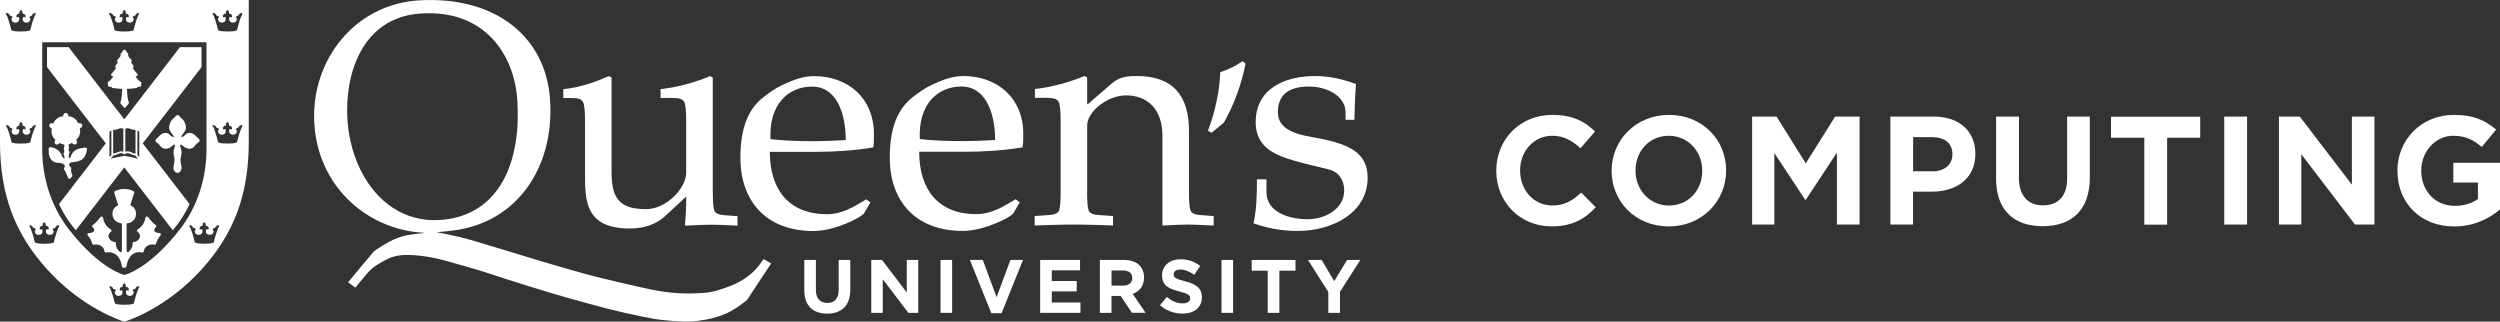
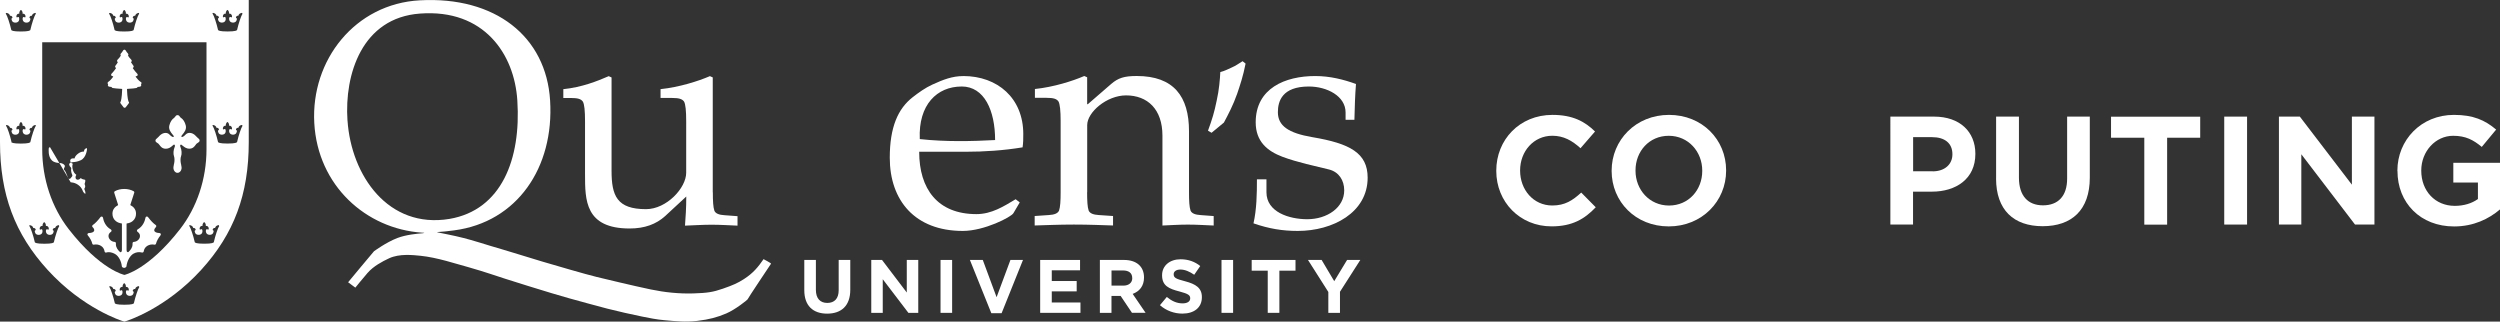
<svg xmlns="http://www.w3.org/2000/svg" viewBox="0 0 623 80.14">
  <rect x="0" y="0" width="623" height="80.14" fill="#333333" stroke="none" />
  <defs>
    <style>.f{fill:#fff;}</style>
  </defs>
  <g id="a" />
  <g id="b">
    <g id="c">
      <g id="d">
        <g id="e">
          <g>
            <g>
              <path class="f" d="M372.87,42.6v-.08c0-7.65,5.77-13.89,14-13.89,5.06,0,8.09,1.66,10.61,4.14l-3.62,4.17c-2.1-1.93-4.25-3.11-7.02-3.11-4.65,0-8.03,3.88-8.03,8.62v.08c0,4.73,3.29,8.68,8.03,8.68,3.14,0,5.06-1.26,7.2-3.22l3.62,3.66c-2.77,2.92-5.84,4.76-11.01,4.76-7.91,0-13.78-6.1-13.78-13.82h0Z" />
              <path class="f" d="M401.62,42.6v-.08c0-7.61,6.02-13.89,14.3-13.89s14.23,6.17,14.23,13.82v.08c0,7.61-6.02,13.89-14.3,13.89s-14.23-6.17-14.23-13.82Zm22.58,0v-.08c0-4.73-3.47-8.68-8.35-8.68s-8.28,3.88-8.28,8.62v.08c0,4.73,3.47,8.68,8.35,8.68s8.28-3.88,8.28-8.62Z" />
-               <path class="f" d="M436.62,29.06h6.1l7.28,11.64,7.31-11.64h6.1v26.9h-5.65v-17.92l-7.76,11.75h-.14l-7.69-11.64v17.81h-5.54V29.06h0Z" />
              <path class="f" d="M471.09,29.06h10.9c6.39,0,10.27,3.77,10.27,9.24v.08c0,6.21-4.84,9.38-10.83,9.38h-4.7v8.2h-5.65V29.06h.01Zm10.53,13.64c3.07,0,4.92-1.81,4.92-4.22v-.08c0-2.74-1.96-4.22-5.03-4.22h-4.76v8.5h4.88Z" />
              <path class="f" d="M497.43,44.48v-15.42h5.69v15.23c0,4.51,2.26,6.88,5.99,6.88s6.02-2.26,6.02-6.66v-15.45h5.65v15.19c0,8.13-4.54,12.12-11.75,12.12s-11.61-4.03-11.61-11.9h.01Z" />
              <path class="f" d="M534.35,34.32h-8.28v-5.24h22.22v5.24h-8.24v21.66h-5.69v-21.66h-.01Z" />
              <path class="f" d="M554.28,29.06h5.69v26.9h-5.69V29.06Z" />
              <path class="f" d="M567.91,29.06h5.21l12.97,16.96V29.06h5.62v26.9h-4.84l-13.38-17.52v17.52h-5.58V29.06Z" />
              <path class="f" d="M597.43,42.6v-.08c0-7.61,5.91-13.89,14.08-13.89,4.81,0,7.72,1.29,10.53,3.66l-3.58,4.32c-2.1-1.74-4-2.77-7.13-2.77-4.43,0-7.95,3.92-7.95,8.62v.08c0,5.03,3.44,8.76,8.35,8.76,2.22,0,4.22-.59,5.77-1.7v-4.11h-6.13v-4.92h11.64v11.61c-2.77,2.36-6.58,4.25-11.45,4.25-8.39,0-14.11-5.88-14.11-13.82h0Z" />
            </g>
            <g>
              <g>
                <path class="f" d="M177.64,47.94c0,2.14,.08,3.71,.39,4.59,.31,.7,1.18,1.02,2.52,1.1l3.24,.24v2.36c-1.97-.08-4.26-.23-6.47-.23s-4.57,.16-6.62,.23c.16-2.2,.32-4.33,.32-7.26l-5.29,4.9c-2.2,1.98-5.04,3.07-8.83,3.07-11.11,0-11.11-7.1-11.11-13.5v-13.26c0-2.53-.16-4.26-.56-4.89-.47-.63-1.26-.87-2.92-.87h-1.93v-2.2c4.65-.48,8.39-1.98,11.31-3.24l.71,.32v23.27c0,6.23,1.35,9.55,8.59,9.55,5.13,0,10.01-5.29,10.01-9.07v-12.88c0-2.53-.16-4.26-.55-4.89-.48-.63-1.27-.87-2.93-.87h-2.91v-2.2c4.65-.48,9.37-1.98,12.3-3.24l.71,.32v28.64h-.01Z" />
-                 <path class="f" d="M202.41,21.57c5.68,0,8.35,6,8.35,13.35-5.68,.31-12.3,.47-18.76-.24-.4-8.6,4.33-13.1,10.41-13.1m.39-2.6c-2.68,0-4.96,.87-7.72,2.14-1.74,.79-3.38,1.97-4.89,3.15-3.63,2.85-5.68,7.42-5.68,15.07,0,10.66,6.31,18.23,18.21,18.23,5.37,0,12.05-3.47,12.61-4.42l1.57-2.69-1.02-.79c-2.99,1.8-5.99,3.71-9.77,3.71-9.69,0-14.27-6.3-14.27-15.54h11.51c4.73,0,9.53-.32,14.27-1.1,.16-1.11,.16-2.22,.16-3.32,0-8.92-6.38-14.45-14.97-14.45" />
                <path class="f" d="M239.63,21.55c5.67,0,8.35,6,8.35,13.35-5.68,.31-12.3,.47-18.77-.24-.39-8.6,4.33-13.1,10.42-13.1m.39-2.6c-2.68,0-4.96,.87-7.72,2.14-1.73,.79-3.38,1.97-4.89,3.15-3.63,2.85-5.68,7.42-5.68,15.07,0,10.66,6.3,18.23,18.2,18.23,5.37,0,12.07-3.47,12.61-4.42l1.58-2.69-1.02-.79c-3.01,1.8-6,3.71-9.78,3.71-9.69,0-14.26-6.3-14.26-15.54h11.5c4.74,0,9.54-.32,14.27-1.1,.17-1.11,.17-2.22,.17-3.32,0-8.92-6.39-14.45-14.97-14.45" />
                <path class="f" d="M270.91,47.9c0,2.14,.08,3.71,.39,4.59,.32,.7,1.18,1.02,2.53,1.1l3.54,.24v2.36c-2.76-.08-5.91-.23-9.76-.23s-7.02,.16-9.77,.23v-2.36l3.54-.24c1.34-.08,2.2-.39,2.53-1.1,.31-.88,.4-2.46,.4-4.59V30.14c0-2.53-.17-4.26-.56-4.89-.47-.63-1.26-.87-2.92-.87h-2.93v-2.2c4.66-.48,9.38-1.98,12.3-3.24l.72,.32v6.71h.16l5.83-5.05c1.74-1.49,3.23-1.98,6.38-1.98,9.23,0,13.01,5.13,13.01,13.74v15.23c0,2.14,.08,3.71,.39,4.59,.32,.7,1.18,1.02,2.53,1.1l3.23,.24v2.36c-1.97-.08-4.26-.23-6.47-.23s-4.49,.16-6.3,.23v-22.41c0-6.56-3.71-10.02-9.07-10.02-4.8,0-9.68,4.19-9.68,7.41v16.71Z" />
                <path class="f" d="M308.22,23.57c-.82,2.4-2.17,5.02-3.22,6.97l-3.08,2.55-.89-.52c1.05-2.85,1.57-4.57,2.17-7.5,.6-2.62,.83-5.47,.9-7.11,1.14-.3,1.8-.67,2.85-1.14,1.05-.45,1.71-.97,2.7-1.57l.75,.6c-.6,3.07-1.35,5.32-2.17,7.72" />
                <path class="f" d="M315.6,44.68v3.24c0,4.9,5.59,6.71,10.17,6.71,4.96,0,9.21-2.91,9.21-7.18,0-2.53-1.34-4.59-3.77-5.21-3.48-.88-7.8-1.74-11.6-3.16-3.77-1.42-6.69-3.8-6.69-8.6,0-8.53,7.41-11.53,14.82-11.53,3.72,0,7.1,.87,10.17,1.98-.23,2.85-.31,5.77-.39,8.93h-2.2v-1.83c0-4.1-4.65-6.47-9.15-6.47-6.7,0-7.72,3.71-7.72,6.39,0,3.39,2.59,5.21,8.58,6.23,9.38,1.58,13.79,3.95,13.79,10.1,0,8.69-8.67,13.27-17.42,13.27-3.8,0-7.17-.55-11.03-1.89,.79-3.47,.86-7.27,.86-10.97h2.38Z" />
                <path class="f" d="M88.55,71.68s1.79-2.22,3.05-3.67c1.45-1.67,3.71-2.88,5.38-3.65,2.6-1.2,5.98-.8,7.81-.62,2.06,.21,4.26,.7,6.39,1.27,1.98,.53,8.87,2.5,10.82,3.18,2.93,1.02,15.85,5.06,19.79,6.13,2.92,.79,6.66,1.86,9.58,2.6,2.88,.72,5.79,1.39,8.7,1.98,1.69,.35,3.67,.73,5.39,.88,3.12,.27,5.32,.55,8.35,.18,2.96-.36,4.92-.89,7.16-1.84,2.38-1.01,5.41-3.51,5.32-3.51s5.78-8.8,5.85-8.89c.11-.12-1.86-1.14-1.86-1.14-1.34,1.96-2.6,3.5-4.91,4.98-1.54,.99-2.7,1.5-5.23,2.38-2.49,.87-3.92,1.07-7.32,1.18-3.58,.11-7.16-.26-10.65-.99-4.72-.99-11.06-2.54-13.46-3.11-2.54-.6-10.75-3.01-13.61-3.85-1.47-.43-5.65-1.7-7.11-2.17-2-.65-3.84-1.12-5.85-1.75-1.65-.51-3.29-1.02-4.95-1.49-1.17-.33-2.36-.63-3.54-.9-1.36-.31-2.73-.57-4.08-.85-.19-.04-.38-.08-.58-.11v-.07c1.32-.07,2.54-.21,4.17-.42,15.72-2.06,24.96-15.66,23.93-32.35C136.12,9.09,123.41-.96,104.61,.08c-16.11,.87-27.17,14.87-26.29,30.6,.87,15.58,12.88,26.35,26.85,27.3l.59,.03s-.2,.1-.36,.11c-1.51,.11-4.24,.38-6.37,1.19-2.86,1.1-5.79,3.29-5.82,3.29-.04,0-6.46,7.74-6.46,7.74l1.8,1.34h-.01Zm-1.96-41.64c-.79-11.55,3.63-25.62,18.09-26.66,15.96-1.19,23.53,10.13,24.24,21.67,.95,14.63-3.95,27.28-16.9,29.5-15.24,2.53-24.49-10.75-25.42-24.52" />
                <path class="f" d="M206.13,78.16c-3.54,0-5.7-1.98-5.7-5.85v-7.54h2.89v7.46c0,2.15,1.07,3.26,2.84,3.26s2.84-1.07,2.84-3.16v-7.55h2.89v7.44c0,4-2.24,5.94-5.78,5.94" />
                <polygon class="f" points="226.37 77.96 219.98 69.58 219.98 77.96 217.12 77.96 217.12 64.78 219.8 64.78 225.97 72.9 225.97 64.78 228.83 64.78 228.83 77.96 226.37 77.96" />
                <rect class="f" x="234.38" y="64.78" width="2.89" height="13.18" />
                <polygon class="f" points="249.6 78.05 247.04 78.05 241.7 64.78 244.91 64.78 248.35 74.06 251.8 64.78 254.93 64.78 249.6 78.05" />
                <polygon class="f" points="259.21 77.96 259.21 64.78 269.15 64.78 269.15 67.36 262.1 67.36 262.1 70.03 268.31 70.03 268.31 72.61 262.1 72.61 262.1 75.38 269.25 75.38 269.25 77.96 259.21 77.96" />
                <path class="f" d="M282.09,77.96l-2.83-4.22h-2.28v4.22h-2.89v-13.18h6.02c3.11,0,4.98,1.64,4.98,4.35v.03c0,2.13-1.15,3.46-2.83,4.08l3.22,4.71h-3.38Zm.06-8.68c0-1.25-.87-1.88-2.28-1.88h-2.88v3.78h2.94c1.41,0,2.23-.76,2.23-1.86v-.03h0Z" />
                <path class="f" d="M294.65,78.15c-1.99,0-4.01-.7-5.59-2.1l1.71-2.05c1.19,.98,2.43,1.6,3.93,1.6,1.19,0,1.9-.47,1.9-1.25v-.03c0-.73-.46-1.11-2.65-1.68-2.65-.68-4.36-1.41-4.36-4.03v-.03c0-2.39,1.93-3.97,4.61-3.97,1.93,0,3.56,.6,4.9,1.68l-1.5,2.18c-1.17-.81-2.32-1.3-3.43-1.3s-1.69,.51-1.69,1.15v.03c0,.87,.57,1.15,2.84,1.74,2.67,.7,4.19,1.66,4.19,3.95v.03c0,2.62-1.99,4.08-4.84,4.08" />
                <rect class="f" x="304.4" y="64.78" width="2.89" height="13.18" />
                <polygon class="f" points="318.82 67.45 318.82 77.96 315.92 77.96 315.92 67.45 311.92 67.45 311.92 64.78 322.84 64.78 322.84 67.45 318.82 67.45" />
                <polygon class="f" points="333.92 72.71 333.92 77.96 331.02 77.96 331.02 72.76 325.95 64.78 329.35 64.78 332.49 70.07 335.69 64.78 338.99 64.78 333.92 72.71" />
              </g>
              <g>
                <g>
                  <path class="f" d="M45.52,36.3c.35,.3,.86,.75,1.68,.75,.87,0,1.27-.56,1.54-.93,.09-.13,.18-.26,.27-.33,.09-.08,.19-.13,.29-.2,.19-.11,.43-.26,.45-.55,.01-.29-.22-.5-.47-.68-.13-.1-.36-.35-.5-.49l-.03-.04c-.43-.46-.98-.72-1.5-.72-.39,0-.75,.16-.99,.42-.53,.58-.88,.65-.98,.59-.07-.03-.09-.12-.09-.19v-.03c.03-.08,.14-.21,.28-.37,.43-.52,1.08-1.3,.82-2.28-.23-.89-.65-1.54-1.22-1.9-.11-.07-.18-.17-.24-.27-.1-.16-.26-.39-.59-.39s-.48,.23-.59,.39c-.07,.1-.13,.19-.23,.27-.58,.38-.99,1.01-1.22,1.9-.26,.98,.39,1.76,.82,2.28,.14,.17,.24,.3,.29,.38v.03c0,.07-.02,.16-.09,.19-.1,.04-.43-.01-.98-.59-.24-.27-.6-.42-.99-.42-.52,0-1.07,.27-1.5,.72l-.08,.09c-.13,.14-.33,.36-.46,.45-.23,.18-.48,.39-.47,.68s.26,.43,.45,.55c.1,.06,.2,.12,.29,.2s.18,.2,.27,.32c.27,.38,.68,.93,1.55,.93s1.35-.46,1.69-.76c.2-.18,.3-.26,.36-.28h.04s.04,.01,.1,.07c.01,0,.02,.01,.02,.02,.06,.06,.16,.2,.02,.51-.32,.75-.39,1.75-.16,2.34,.16,.41,.14,1.2,.04,1.7-.01,.08-.03,.16-.06,.23v.02c-.11,.5-.22,1.01-.03,1.45,.08,.18,.32,.71,.91,.71s.85-.53,.92-.71c.2-.42,.08-.93-.03-1.44-.02-.09-.04-.18-.06-.27-.1-.51-.11-1.3,.06-1.7,.23-.59,.17-1.59-.16-2.34-.13-.3-.04-.45,0-.5h.01v-.02s.07-.03,.08-.04h0s.04-.02,.07-.02c.08,.02,.19,.11,.38,.28h.03Z" />
                  <path class="f" d="M35.05,20.42c-.47-.31-.93-.87-1.24-1.28-.02-.02-.02-.06,0-.08,0-.02,.03-.04,.07-.06,.07-.01,.12-.02,.19-.04,.12-.03,.21-.12,.24-.24s0-.24-.09-.33c-.33-.32-.79-.92-1.11-1.37-.01-.02-.02-.04-.01-.07s.02-.04,.04-.06c.07-.04,.12-.1,.16-.18,.04-.12,.02-.26-.07-.35-.1-.12-.29-.39-.56-.8-.02-.03-.01-.09,.02-.12,.06-.04,.1-.1,.13-.17,.04-.13,0-.27-.09-.37-.38-.36-.66-.75-.81-1-.02-.03-.02-.07,0-.1,.03-.03,.04-.08,.06-.13,.02-.11,0-.23-.09-.32-.21-.22-.4-.48-.59-.8-.07-.1-.18-.17-.3-.17s-.23,.07-.3,.17c-.19,.33-.38,.59-.59,.8-.08,.09-.11,.2-.09,.32,0,.04,.03,.09,.06,.13,.02,.03,.02,.07,0,.1-.16,.26-.43,.63-.81,1-.1,.09-.13,.23-.09,.37,.02,.07,.07,.13,.13,.17,.03,.02,.04,.08,.02,.12-.18,.29-.42,.66-.56,.8-.08,.1-.11,.22-.07,.35,.03,.08,.09,.14,.16,.18,.02,.01,.03,.03,.04,.06,0,.02,0,.04-.01,.07-.32,.45-.78,1.05-1.11,1.37-.09,.09-.12,.21-.09,.33s.12,.21,.24,.24c.06,.01,.12,.03,.19,.04,.03,0,.06,.02,.07,.06v.08c-.3,.41-.76,.97-1.24,1.28-.11,.08-.17,.2-.14,.33,0,.08,.04,.14,.1,.2,.03,.03,.03,.08,.01,.11-.04,.07-.07,.16-.04,.24,.02,.13,.12,.24,.26,.28,.19,.04,.39,.08,.59,.08,.03,0,.07,.02,.08,.06,.04,.11,.14,.19,.27,.21,.27,.04,1.2,.18,2.28,.22,.04,0,.09,.04,.08,.09-.07,2.33-.33,2.99-.39,3.11,0,0,0,.02-.01,.02-.14,.14-.06,.31,.01,.4l.73,.96c.13,.17,.41,.17,.55,0l.73-.95c.07-.09,.17-.26,.01-.41l-.02-.02c-.06-.11-.33-.79-.41-3.11,0-.04,.03-.09,.08-.09,1.08-.03,2.01-.18,2.27-.22,.11-.02,.22-.1,.27-.21,.01-.03,.04-.06,.08-.06,.2,0,.4-.03,.59-.08,.13-.03,.23-.14,.26-.28,.01-.08,0-.17-.04-.24-.02-.03-.01-.08,.01-.11,.06-.06,.09-.12,.1-.2,.02-.13-.04-.26-.14-.33h-.06Z" />
                  <path class="f" d="M39.81,58.08c-.8-.03-1.27-.24-1.36-.61,0-.04-.01-.08-.01-.12,0-.22,.16-.5,.4-.75,.08-.08,.11-.18,.11-.28s-.07-.2-.16-.26c-.57-.37-1.22-1.06-1.91-1.97-.08-.11-.22-.16-.36-.13-.13,.03-.23,.13-.26,.27-.14,.77-.59,2.17-1.96,2.94-.1,.06-.17,.17-.18,.28,0,.12,.04,.23,.14,.3,.42,.3,.56,.62,.59,.8,.02,.09,.03,.17,.03,.27,0,.37-.17,.73-.48,1.01-.28,.27-.65,.42-1.05,.45-.09,0-.18,.04-.24,.12-.06,.07-.09,.17-.08,.26v.21c0,.86-.57,1.52-1.04,1.95,0,0-.01,.01-.02,.01s-.12,.04-.22-.02c-.19-.12-.21-.27-.21-.56v-6.48s.03-.08,.08-.09c.56-.07,1.05-.27,1.42-.57,.56-.45,.86-1.09,.86-1.87,0-1.22-.86-1.84-1.37-2.09-.04-.02-.06-.07-.04-.11v-.02l.96-2.97c.06-.16-.02-.33-.17-.41-.67-.36-1.47-.55-2.32-.55s-1.65,.19-2.32,.55c-.14,.08-.21,.24-.17,.41l.95,2.97v.02s.01,.09-.03,.11c-.51,.26-1.37,.87-1.37,2.09,0,.78,.29,1.42,.86,1.87,.38,.3,.88,.5,1.42,.57,.04,0,.08,.04,.08,.09v6.48c0,.29-.03,.43-.21,.56-.1,.07-.2,.03-.21,.03,0,0-.02-.01-.03-.02-.48-.42-1.05-1.1-1.05-1.95,0-.06,0-.12,.01-.21,0-.09-.02-.19-.08-.26-.06-.07-.14-.11-.24-.12-.39-.02-.77-.18-1.05-.45-.31-.29-.48-.65-.48-1.01,0-.09,0-.18,.03-.27,.04-.17,.17-.5,.59-.79,.1-.07,.16-.18,.14-.3s-.07-.22-.18-.28c-1.38-.77-1.83-2.17-1.96-2.94-.02-.13-.12-.24-.26-.27-.13-.03-.27,.02-.36,.13-.69,.92-1.36,1.6-1.91,1.97-.09,.06-.14,.16-.16,.26,0,.11,.03,.21,.11,.28,.26,.23,.4,.51,.4,.75,0,.04,0,.08-.01,.11-.09,.37-.56,.58-1.36,.61-.13,0-.24,.09-.3,.2-.06,.12-.03,.26,.06,.36,.56,.66,.99,1.45,1.12,2.07,.04,.19,.22,.3,.41,.26,.57-.13,1.24-.02,1.75,.29,.51,.32,.82,.79,.91,1.4,.01,.1,.07,.19,.16,.24s.19,.07,.29,.03c.2-.07,.4-.09,.6-.09,.63,0,1.24,.27,1.58,.47,.85,.48,1.55,1.77,1.67,3.05,.01,.13,.1,.24,.22,.29l.24,.09c.08,.03,.17,.03,.24,0l.24-.1c.11-.04,.2-.16,.21-.28,.17-1.37,.89-2.66,1.76-3.15,.65-.37,1.41-.47,2.1-.28,.1,.02,.2,0,.28-.04,.08-.06,.13-.14,.16-.23,.09-.61,.39-1.08,.91-1.4,.5-.31,1.17-.42,1.75-.29,.19,.04,.37-.08,.41-.26,.14-.61,.58-1.4,1.12-2.07,.09-.1,.1-.24,.06-.36-.06-.12-.17-.2-.3-.2h-.01Z" />
-                   <path class="f" d="M50.23,11.74h-5.38l-13.88,18L17.1,11.74h-5.38v4.99l14.65,19-11.67,15.13c.92,1.97,2.05,3.83,3.37,5.52,.27,.35,.55,.69,.81,1.01l12.09-15.68,12.09,15.68c.27-.32,.53-.67,.81-1.01,1.31-1.69,2.45-3.55,3.37-5.52l-11.67-15.13,14.65-19v-4.99h0Zm-19,20.37c.31-.2,.8-.24,1.45,.08,.29,.14,.88,.19,1.09,.19v5.92c-.29-.02-.86-.23-1.1-.36-.62-.31-1.09-.28-1.44-.1v-5.73Zm-3.03,.27c.21,0,.81-.04,1.09-.19,.65-.32,1.15-.28,1.45-.08v5.73c-.35-.18-.82-.21-1.44,.1-.24,.12-.81,.33-1.1,.36v-5.92Zm-.92,.42l.47-.27v6.13l-.47,.49v-6.36Zm3.71,6.03l-3.43,.69,.75-.8c.27-.01,.75-.2,.98-.31,.56-.28,1.38-.42,1.7,.16,.31-.57,1.14-.43,1.7-.16,.22,.11,.7,.3,.98,.31l.75,.8-3.43-.69Zm3.72,.32l-.47-.49v-6.13l.47,.27v6.36Z" />
                  <path class="f" d="M0,0V35.41c0,13.02,3.66,22.85,11.88,31.86,8.83,9.67,18.45,12.68,18.86,12.8l.26,.08,.26-.08c.4-.12,10.04-3.13,18.86-12.8,8.21-9,11.87-18.82,11.87-31.86V0H0ZM27.26,3.28s.08-.07,.12-.06c.4,.06,.78,.29,.86,.72,.09-.02,.18-.02,.27,.01,.19,.07,.32,.23,.33,.43,0,.06-.03,.11-.09,.13-.07,.02-.1,.06-.12,.11-.06,.12,0,.37,.12,.61,.16,.31,.62,.48,1.06,.39s.67-.35,.72-.77c.03-.27-.02-.52-.14-.59-.1-.07-.26,0-.36,.06-.03,.02-.08,.02-.12,0-.03-.02-.07-.06-.08-.1-.04-.29,.08-.59,.3-.73,.12-.08,.28-.1,.42-.07-.06-.4,.17-.75,.32-.9,.04-.04,.12-.04,.18,0,.16,.14,.38,.49,.32,.9,.16-.03,.3-.01,.42,.07,.22,.14,.35,.45,.3,.73,0,.04-.03,.08-.08,.1-.03,.02-.08,.01-.12,0-.11-.07-.26-.12-.36-.06-.11,.08-.18,.32-.14,.59,.06,.42,.29,.67,.72,.77,.43,.09,.9-.08,1.06-.39,.13-.26,.18-.49,.12-.61-.02-.06-.06-.09-.12-.11-.06-.02-.09-.08-.09-.13,.02-.2,.16-.37,.33-.43,.09-.03,.19-.03,.27-.01,.08-.42,.47-.67,.86-.72,.06,0,.1,.02,.12,.06,.02,.04,.02,.1,0,.14-.36,.52-.99,2.44-1.35,4.02-.03,.17-.42,.41-2.38,.41s-2.35-.24-2.38-.41c-.36-1.58-.99-3.5-1.35-4.02-.03-.04-.03-.1,0-.14h.04ZM1.52,3.28s.08-.07,.12-.06c.4,.06,.78,.29,.86,.72,.09-.02,.18-.02,.27,.01,.19,.07,.32,.23,.33,.43,0,.06-.03,.11-.09,.13-.07,.02-.1,.06-.12,.11-.06,.12,0,.37,.12,.61,.16,.31,.62,.48,1.06,.39s.67-.35,.72-.77c.03-.27-.02-.52-.14-.59-.1-.07-.26,0-.36,.06-.03,.02-.08,.02-.12,0-.03-.02-.07-.06-.08-.1-.04-.29,.08-.59,.3-.73,.12-.08,.28-.1,.42-.07-.06-.4,.17-.75,.32-.9,.04-.04,.12-.04,.18,0,.16,.14,.38,.49,.32,.9,.16-.03,.3-.01,.42,.07,.22,.14,.35,.45,.3,.73,0,.04-.03,.08-.08,.1-.03,.02-.08,.01-.12,0-.11-.07-.26-.12-.36-.06-.11,.08-.18,.32-.14,.59,.06,.42,.29,.67,.72,.77,.43,.09,.9-.08,1.06-.39,.13-.26,.18-.49,.12-.61-.02-.06-.06-.09-.12-.11-.06-.02-.09-.08-.09-.13,.02-.2,.16-.37,.33-.43,.09-.03,.19-.03,.27-.01,.08-.42,.47-.67,.86-.72,.06,0,.1,.02,.12,.06,.02,.04,.02,.1,0,.14-.36,.52-.99,2.44-1.35,4.02-.03,.17-.42,.41-2.38,.41s-2.35-.24-2.38-.41c-.36-1.58-.99-3.5-1.35-4.02-.03-.04-.03-.1,0-.14h.04Zm1.35,32.09c-.36-1.58-.99-3.5-1.35-4.02-.03-.04-.03-.1,0-.14s.08-.07,.12-.06c.4,.06,.78,.29,.86,.72,.09-.02,.18-.02,.27,.01,.19,.07,.32,.23,.33,.43,0,.06-.03,.11-.09,.13-.07,.02-.1,.06-.12,.11-.06,.12,0,.37,.12,.61,.16,.31,.62,.48,1.06,.39s.67-.35,.72-.77c.03-.27-.02-.52-.14-.59-.1-.07-.26,0-.36,.06-.03,.02-.08,.02-.12,0-.03-.02-.07-.06-.08-.1-.04-.29,.08-.59,.3-.73,.12-.08,.28-.1,.42-.07-.06-.4,.17-.75,.32-.9,.04-.04,.12-.04,.18,0,.16,.14,.38,.49,.32,.9,.16-.03,.3-.01,.42,.07,.22,.14,.35,.45,.3,.73,0,.04-.03,.08-.08,.1-.03,.02-.08,.01-.12,0-.11-.07-.26-.12-.36-.06-.11,.08-.18,.32-.14,.59,.06,.42,.29,.67,.72,.77,.43,.09,.9-.08,1.06-.39,.13-.26,.18-.49,.12-.61-.02-.06-.06-.09-.12-.11-.06-.02-.09-.08-.09-.13,.02-.2,.16-.37,.33-.43,.09-.03,.19-.03,.27-.01,.08-.42,.47-.67,.86-.72,.06,0,.1,.02,.12,.06,.02,.04,.02,.1,0,.14-.36,.52-.99,2.44-1.35,4.02-.03,.17-.42,.41-2.38,.41s-2.35-.24-2.38-.41h.04Zm11.91,20.94c-.36,.52-.99,2.44-1.35,4.02-.03,.17-.42,.41-2.38,.41s-2.35-.24-2.38-.41c-.36-1.58-.99-3.5-1.35-4.02-.03-.04-.03-.1,0-.14s.08-.07,.12-.06c.4,.06,.78,.29,.86,.72,.09-.02,.18-.02,.27,.01,.19,.07,.32,.23,.33,.43,0,.06-.03,.11-.09,.13-.07,.02-.1,.06-.12,.11-.06,.12,0,.37,.12,.61,.16,.31,.62,.48,1.06,.39s.67-.35,.72-.77c.03-.27-.02-.52-.14-.59-.1-.07-.26,0-.36,.06-.03,.02-.08,.02-.12,0-.03-.02-.07-.06-.08-.1-.04-.29,.08-.59,.3-.73,.12-.08,.28-.1,.42-.07-.06-.4,.17-.75,.32-.9,.04-.04,.12-.04,.18,0,.16,.14,.38,.49,.32,.9,.16-.03,.3-.01,.42,.07,.22,.14,.35,.45,.3,.73,0,.04-.03,.08-.08,.1-.03,.02-.08,.01-.12,0-.11-.07-.26-.12-.36-.06-.11,.08-.18,.32-.14,.59,.06,.42,.29,.67,.72,.77,.43,.09,.9-.08,1.06-.39,.13-.26,.18-.49,.12-.61-.02-.06-.06-.09-.12-.11-.06-.02-.09-.08-.09-.13,.02-.2,.16-.37,.33-.43,.09-.03,.19-.03,.27-.01,.08-.42,.47-.67,.86-.72,.06,0,.1,.02,.12,.06s.02,.1,0,.14h.04Zm19.94,15.2c-.36,.52-.99,2.44-1.35,4.02-.03,.17-.42,.41-2.38,.41s-2.35-.24-2.38-.41c-.36-1.58-.99-3.5-1.35-4.02-.03-.04-.03-.1,0-.14,.02-.04,.08-.07,.12-.06,.4,.06,.78,.29,.86,.72,.09-.02,.18-.02,.27,.01,.19,.07,.32,.23,.33,.43,0,.06-.03,.11-.09,.13-.07,.02-.1,.06-.12,.11-.06,.12,0,.37,.12,.61,.16,.31,.62,.48,1.06,.39s.67-.35,.72-.77c.03-.27-.02-.52-.14-.59-.1-.07-.26,0-.36,.06-.03,.02-.08,.02-.12,0-.03-.02-.07-.06-.08-.1-.04-.29,.08-.59,.3-.73,.12-.08,.28-.1,.42-.07-.06-.4,.17-.75,.32-.9,.04-.04,.12-.04,.18,0,.16,.14,.38,.49,.32,.9,.16-.03,.3-.01,.42,.07,.22,.14,.35,.45,.3,.73,0,.04-.03,.08-.08,.1-.03,.02-.08,.01-.12,0-.11-.07-.26-.12-.36-.06-.11,.08-.18,.32-.14,.59,.06,.42,.29,.67,.72,.77,.43,.09,.9-.08,1.06-.39,.13-.26,.18-.49,.12-.61-.02-.06-.06-.09-.12-.11-.06-.02-.09-.08-.09-.13,.02-.2,.16-.37,.33-.43,.09-.03,.19-.03,.27-.01,.08-.42,.47-.67,.86-.72,.06,0,.1,.02,.12,.06s.02,.1,0,.14h.04Zm-3.73-3.01s-5.94-1.21-13.86-11.39c-4.2-5.39-6.61-12.47-6.61-19.92V10.53H51.46v26.67c0,7.46-2.42,14.54-6.61,19.92-7.91,10.17-13.86,11.39-13.86,11.39Zm23.65-12.2c-.36,.52-.99,2.44-1.35,4.02-.03,.17-.42,.41-2.38,.41s-2.35-.24-2.38-.41c-.36-1.58-.99-3.5-1.35-4.02-.03-.04-.03-.1,0-.14s.08-.07,.12-.06c.4,.06,.78,.29,.86,.72,.09-.02,.18-.02,.27,.01,.19,.07,.32,.23,.33,.43,0,.06-.03,.11-.09,.13-.07,.02-.1,.06-.12,.11-.06,.12,0,.37,.12,.61,.16,.31,.62,.48,1.06,.39s.67-.35,.72-.77c.03-.27-.02-.52-.14-.59-.1-.07-.26,0-.36,.06-.03,.02-.08,.02-.12,0-.03-.02-.07-.06-.08-.1-.04-.29,.08-.59,.3-.73,.12-.08,.28-.1,.42-.07-.06-.4,.17-.75,.32-.9,.06-.04,.12-.04,.18,0,.16,.14,.38,.49,.32,.9,.16-.03,.3-.01,.42,.07,.22,.14,.35,.45,.3,.73,0,.04-.03,.08-.08,.1-.03,.02-.08,.01-.12,0-.11-.07-.26-.12-.36-.06-.11,.08-.18,.32-.14,.59,.06,.42,.29,.67,.72,.77,.43,.09,.9-.08,1.06-.39,.13-.26,.18-.49,.12-.61-.02-.06-.06-.09-.12-.11-.06-.02-.09-.08-.09-.13,.02-.2,.16-.37,.33-.43,.09-.03,.19-.03,.27-.01,.08-.42,.47-.67,.86-.72,.06,0,.1,.02,.12,.06s.02,.1,0,.14h.04Zm5.8-24.96c-.36,.52-.99,2.44-1.35,4.02-.03,.17-.42,.41-2.38,.41s-2.35-.24-2.38-.41c-.36-1.58-.99-3.5-1.35-4.02-.03-.04-.03-.1,0-.14s.08-.07,.12-.06c.4,.06,.78,.29,.86,.72,.09-.02,.18-.02,.27,.01,.19,.07,.32,.23,.33,.43,0,.06-.03,.11-.09,.13-.07,.02-.1,.06-.12,.11-.06,.12,0,.37,.12,.61,.16,.31,.62,.48,1.06,.39s.67-.35,.72-.77c.03-.27-.02-.52-.14-.59-.1-.07-.26,0-.36,.06-.03,.02-.08,.02-.12,0-.03-.02-.07-.06-.08-.1-.04-.29,.08-.59,.3-.73,.12-.08,.28-.1,.42-.07-.06-.4,.17-.75,.32-.9,.04-.04,.12-.04,.18,0,.16,.14,.38,.49,.32,.9,.16-.03,.3-.01,.42,.07,.22,.14,.35,.45,.3,.73,0,.04-.03,.08-.08,.1-.03,.02-.08,.01-.12,0-.11-.07-.26-.12-.36-.06-.11,.08-.18,.32-.14,.59,.06,.42,.29,.67,.72,.77,.43,.09,.9-.08,1.06-.39,.13-.26,.18-.49,.12-.61-.02-.06-.06-.09-.12-.11-.06-.02-.09-.08-.09-.13,.02-.2,.16-.37,.33-.43,.09-.03,.19-.03,.27-.01,.08-.42,.47-.67,.86-.72,.06,0,.1,.02,.12,.06s.02,.1,0,.14h.04Zm0-27.93c-.36,.52-.99,2.44-1.35,4.02-.03,.17-.42,.41-2.38,.41s-2.35-.24-2.38-.41c-.36-1.58-.99-3.5-1.35-4.02-.03-.04-.03-.1,0-.14,.02-.04,.08-.07,.12-.06,.4,.06,.78,.29,.86,.72,.09-.02,.18-.02,.27,.01,.19,.07,.32,.23,.33,.43,0,.06-.03,.11-.09,.13-.07,.02-.1,.06-.12,.11-.06,.12,0,.37,.12,.61,.16,.31,.62,.48,1.06,.39s.67-.35,.72-.77c.03-.27-.02-.52-.14-.59-.1-.07-.26,0-.36,.06-.03,.02-.08,.02-.12,0-.03-.02-.07-.06-.08-.1-.04-.29,.08-.59,.3-.73,.12-.08,.28-.1,.42-.07-.06-.4,.17-.75,.32-.9,.06-.04,.12-.04,.18,0,.16,.14,.38,.49,.32,.9,.16-.03,.3-.01,.42,.07,.22,.14,.35,.45,.3,.73,0,.04-.03,.08-.08,.1-.03,.02-.08,.01-.12,0-.11-.07-.26-.12-.36-.06-.11,.08-.18,.32-.14,.59,.06,.42,.29,.67,.72,.77,.43,.09,.9-.08,1.06-.39,.13-.26,.18-.49,.12-.61-.02-.06-.06-.09-.12-.11-.06-.02-.09-.08-.09-.13,.02-.2,.16-.37,.33-.43,.09-.03,.19-.03,.27-.01,.08-.42,.47-.67,.86-.72,.06,0,.1,.02,.12,.06,.02,.04,.02,.1,0,.14h.04Z" />
                </g>
-                 <path class="f" d="M12.47,36.69c-.1,0-.16,.02-.22,.08-.06,.04-.09,.11-.1,.22,0,.08-.26,2.01,.81,3.01,.56,.51,1.38,.62,1.97,.62h.04c.58,.06,.99,.33,1.14,.58v.02l.02,.02c.07,.21,.03,.38-.16,.68-.08,.13-.07,.31,.04,.42,.29,.3,.46,.71,.7,1.35,.08,.2,.17,.43,.27,.68,.04,.11,.16,.19,.27,.21,.11,.01,.24-.03,.32-.13l.4-.51c.08-.1,.09-.23,.04-.36-.22-.48-.3-.93-.3-1.18,0-.11,.01-.22,.04-.35,.03-.12,0-.24-.1-.33-.24-.23-.36-.41-.41-.67-.01-.28,.1-.59,1.04-.66h.02c.42-.02,1.08-.11,1.84-.47,1.35-.63,1.54-2.66,1.55-2.75,0-.1-.02-.19-.09-.27h0c-.07-.07-.17-.11-.26-.11-.08,0-1.84,.06-2.76,.79-.45,.36-.77,.85-.96,1.47-.04,.16-.12,.22-.32,.35-.02,.01-.06,.02-.08,0-.02,0-.04-.03-.06-.06-.02-.1-.03-.2-.03-.36,0-.32,.03-.55,.18-.93,.03-.11,.02-.22-.04-.32-.14-.2-.19-.38-.19-.49,0-.1,.03-.22,.11-.4,.03-.09,.03-.19,0-.28-.07-.14-.1-.31-.1-.51,0-.04,.02-.08,.07-.09,.27-.07,.5-.18,.67-.32,.03-.03,.09-.02,.12,0,.1,.11,.2,.2,.33,.27,.24,.13,.5,.12,.68,0,.19-.13,.27-.38,.21-.65-.02-.13-.08-.27-.16-.4-.02-.04-.01-.09,.02-.12,.36-.22,.63-.63,.81-1.2,.18-.56,.2-1.06,.04-1.44-.02-.04,0-.09,.04-.11,.13-.06,.24-.13,.36-.23,.2-.19,.28-.43,.2-.65-.07-.21-.28-.37-.55-.41-.13-.02-.28-.01-.42,.02-.04,0-.09-.02-.1-.07-.1-.4-.41-.8-.89-1.15-.48-.35-.95-.51-1.37-.49-.04,0-.09-.03-.09-.08-.01-.14-.04-.28-.11-.4-.12-.24-.32-.4-.56-.4s-.43,.14-.56,.4c-.06,.12-.1,.26-.11,.4,0,.04-.04,.08-.09,.08-.41-.02-.89,.14-1.36,.49-.48,.35-.79,.75-.89,1.15-.01,.04-.06,.08-.1,.07-.14-.03-.28-.04-.42-.02-.27,.03-.48,.19-.55,.41-.07,.21,0,.46,.2,.66,.1,.1,.22,.18,.36,.23,.04,.02,.07,.07,.04,.11-.14,.39-.13,.89,.04,1.45s.47,.98,.81,1.19c.04,.02,.06,.08,.02,.12-.08,.12-.13,.26-.16,.4-.04,.27,.03,.51,.22,.65,.18,.13,.45,.13,.69,0,.12-.07,.23-.16,.32-.27,.03-.03,.09-.04,.12,0,.24,.2,.58,.32,.99,.38,.04,0,.08,.03,.08,.08,.02,.33-.02,.6-.13,.81-.04,.09-.06,.2,0,.3,.08,.17,.12,.31,.11,.47,0,.2-.02,.24-.16,.46-.07,.1-.07,.22-.01,.33,.16,.32,.22,.62,.23,.79v.16s-.02,.07-.06,.08-.07,0-.09-.02c-.26-.24-.39-.41-.45-.53-.21-.59-.5-1.05-.87-1.38-1.02-.93-2.16-.91-2.2-.91" />
+                 <path class="f" d="M12.47,36.69c-.1,0-.16,.02-.22,.08-.06,.04-.09,.11-.1,.22,0,.08-.26,2.01,.81,3.01,.56,.51,1.38,.62,1.97,.62h.04c.58,.06,.99,.33,1.14,.58v.02l.02,.02c.07,.21,.03,.38-.16,.68-.08,.13-.07,.31,.04,.42,.29,.3,.46,.71,.7,1.35,.08,.2,.17,.43,.27,.68,.04,.11,.16,.19,.27,.21,.11,.01,.24-.03,.32-.13l.4-.51c.08-.1,.09-.23,.04-.36-.22-.48-.3-.93-.3-1.18,0-.11,.01-.22,.04-.35,.03-.12,0-.24-.1-.33-.24-.23-.36-.41-.41-.67-.01-.28,.1-.59,1.04-.66h.02c.42-.02,1.08-.11,1.84-.47,1.35-.63,1.54-2.66,1.55-2.75,0-.1-.02-.19-.09-.27h0s-.43,.14-.56,.4c-.06,.12-.1,.26-.11,.4,0,.04-.04,.08-.09,.08-.41-.02-.89,.14-1.36,.49-.48,.35-.79,.75-.89,1.15-.01,.04-.06,.08-.1,.07-.14-.03-.28-.04-.42-.02-.27,.03-.48,.19-.55,.41-.07,.21,0,.46,.2,.66,.1,.1,.22,.18,.36,.23,.04,.02,.07,.07,.04,.11-.14,.39-.13,.89,.04,1.45s.47,.98,.81,1.19c.04,.02,.06,.08,.02,.12-.08,.12-.13,.26-.16,.4-.04,.27,.03,.51,.22,.65,.18,.13,.45,.13,.69,0,.12-.07,.23-.16,.32-.27,.03-.03,.09-.04,.12,0,.24,.2,.58,.32,.99,.38,.04,0,.08,.03,.08,.08,.02,.33-.02,.6-.13,.81-.04,.09-.06,.2,0,.3,.08,.17,.12,.31,.11,.47,0,.2-.02,.24-.16,.46-.07,.1-.07,.22-.01,.33,.16,.32,.22,.62,.23,.79v.16s-.02,.07-.06,.08-.07,0-.09-.02c-.26-.24-.39-.41-.45-.53-.21-.59-.5-1.05-.87-1.38-1.02-.93-2.16-.91-2.2-.91" />
              </g>
            </g>
          </g>
        </g>
      </g>
    </g>
  </g>
</svg>